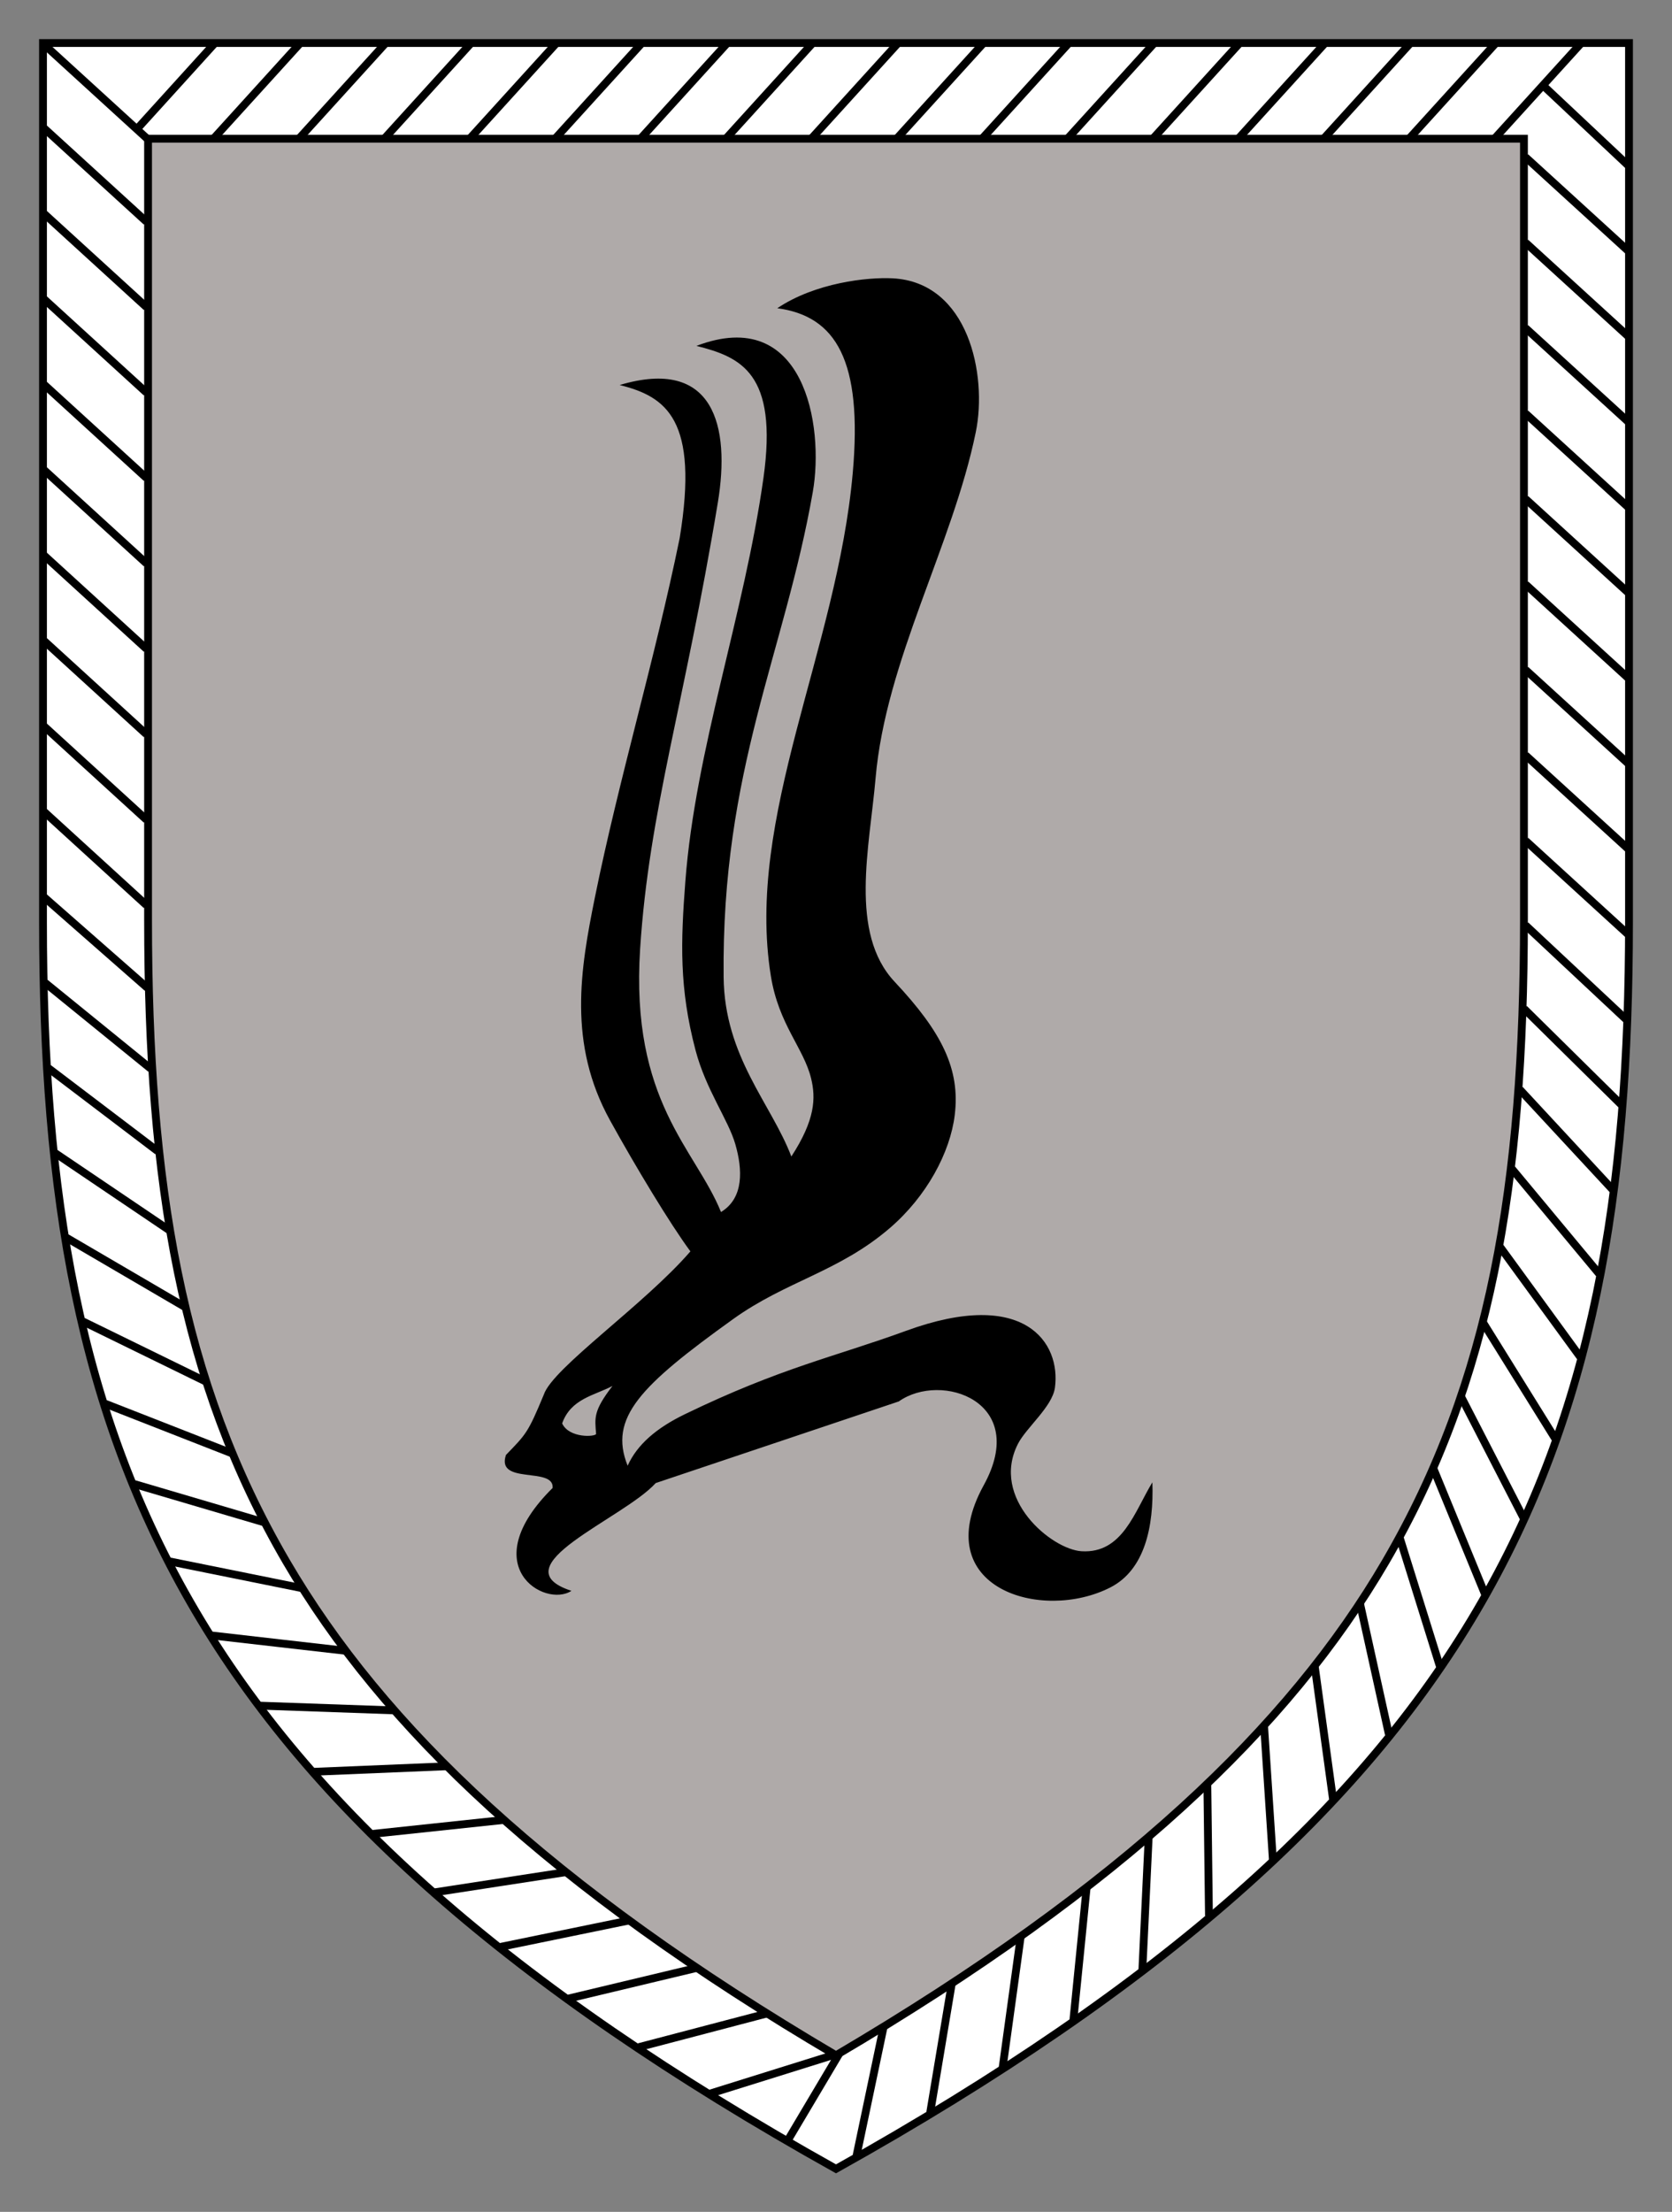
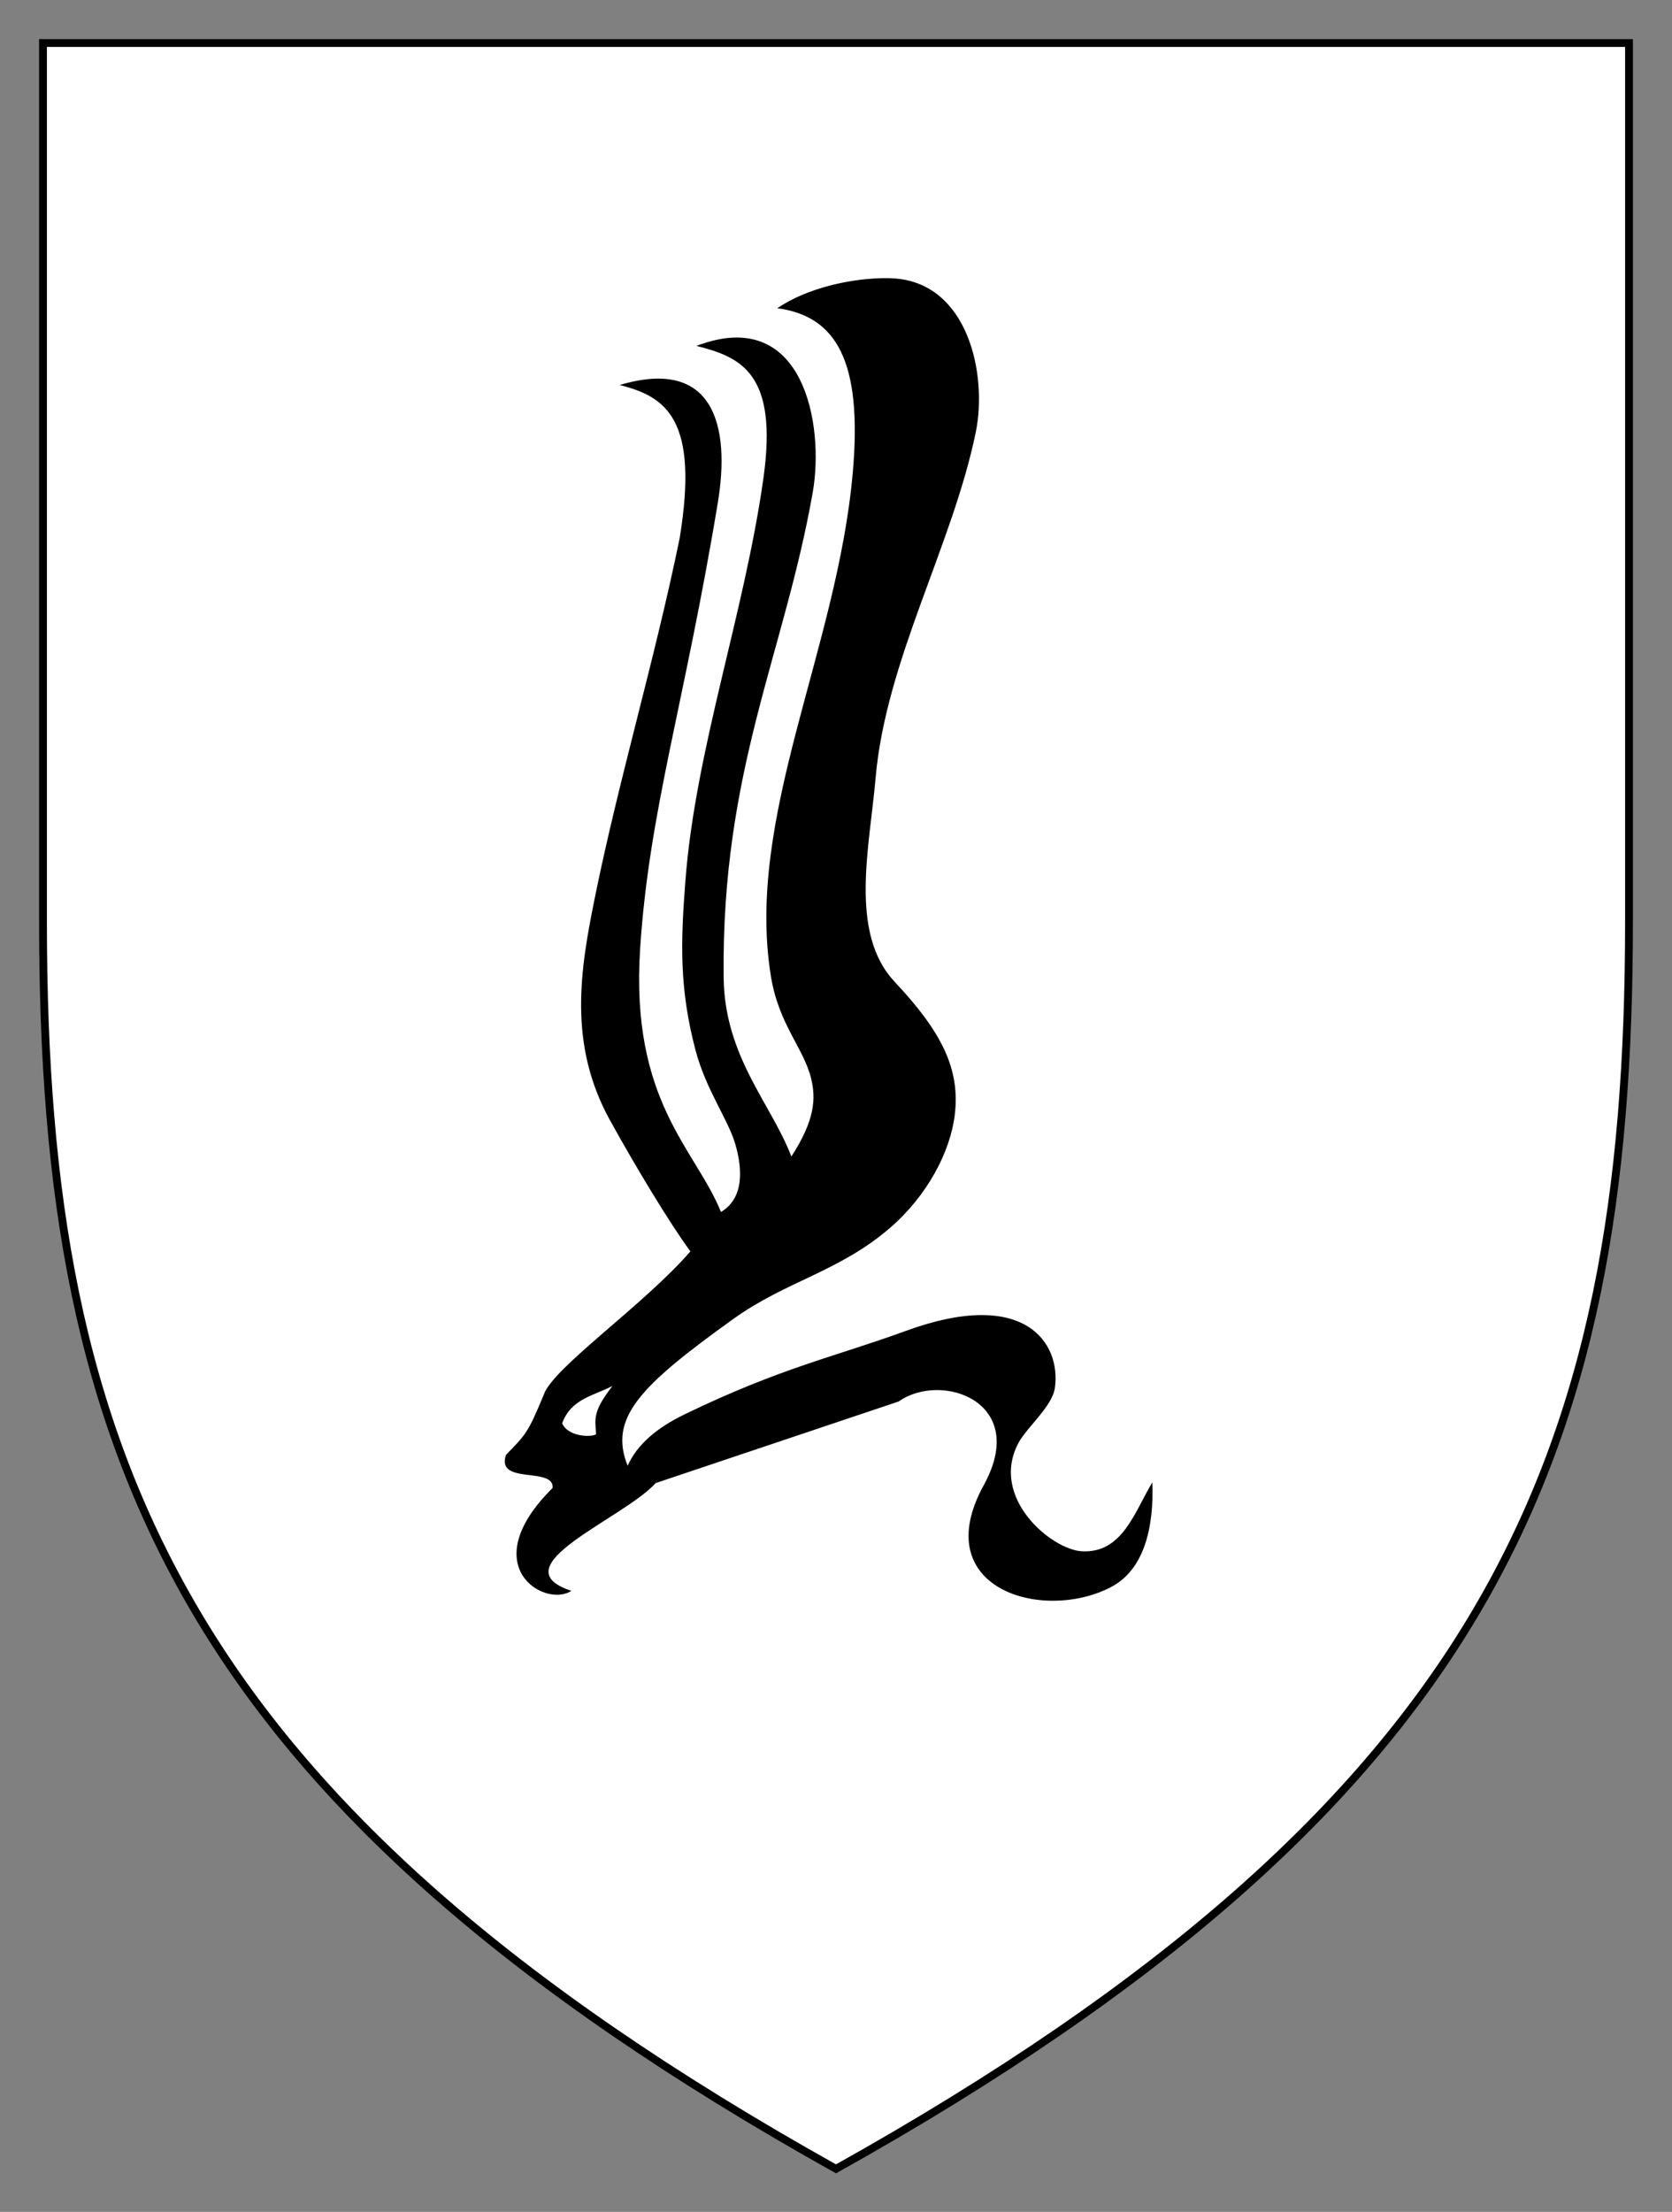
<svg xmlns="http://www.w3.org/2000/svg" version="1.1" width="213.875" height="282.812" id="svg2">
  <rect width="100%" height="100%" fill="#808080" stroke="none" />
  <defs id="defs4" />
  <g id="layer4" style="display:inline">
    <path d="m 5.5,5.5 0,112.375 c 0,34.569 4.492,62.639 19.531,88.156 14.636,24.834 39.734,47.739 81.906,71.281 42.172,-23.542 67.27,-46.447 81.906,-71.281 C 203.883,180.514 208.375,152.444 208.375,117.875 L 208.375,5.5 5.5,5.5 z" id="path2990" style="fill:#ffffff;fill-opacity:1;stroke:#000000" />
-     <path d="M 5.754,5.798 18.821,17.726" id="path11974" style="fill:none;stroke:#000000;stroke-width:1px;stroke-linecap:butt;stroke-linejoin:miter;stroke-opacity:1" />
-     <path d="M 18.733,28.347 5.667,16.424 M 18.733,39.271 5.667,27.347 M 18.733,50.194 5.667,38.271 M 18.733,61.118 5.667,49.195 M 18.733,72.042 5.667,60.119 M 18.733,82.966 5.667,71.042 M 18.733,93.889 5.667,81.966 M 18.733,104.813 5.667,92.89 M 18.733,115.737 5.667,103.813 M 18.847,126.304 5.667,114.737 M 19.278,136.639 5.758,125.656 M 20.169,147.187 6.176,136.567 m 15.398,20.676 -14.507,-9.798 M 23.578,167.069 8.509,158.261 m 17.751,18.354 -15.648,-7.65 m 19.063,16.864 -16.201,-6.34 m 20.376,15.176 -16.68,-4.917 m 21.604,13.345 -17.043,-3.442 m 22.686,11.444 -17.279,-1.976 m 23.277,9.573 -17.079,-0.602 m 23.88,7.744 -16.985,0.705 m 24.268,6.156 -16.788,1.783 m 24.777,4.881 -16.814,2.586 m 24.847,3.598 -16.46,3.381 m 25.271,2.646 -16.586,3.961 m 25.343,1.921 -16.368,4.296 m 25.88,0.7 -16.707,5.221 m 16.455,-5.073 -6.546,11.017 m 12.277,-14.704 -3.514,16.708 m 12.216,-22.206 -2.793,16.69 m 11.594,-22.632 -2.325,16.86 m 10.758,-23.173 -1.708,17.073 m 9.629,-23.402 -0.807,16.971 m 8.305,-23.867 0.21,17.045 m 7.039,-24.472 1.133,17.235 m 5.321,-24.969 2.369,17.232 m 3.42,-25.155 3.735,16.924 m 1.351,-25.269 5.157,16.52 m -0.821,-25.263 6.575,16.001 m -3,-25.12 7.929,15.394 m -5.097,-24.846 9.163,14.729 m -7.024,-24.466 10.237,14.044 m -8.716,-24.018 11.132,13.382 m -10.142,-23.55 11.852,12.775 m -11.304,-23.104 12.415,12.248 m -12.234,-22.926 12.854,12.028 m -12.85,-22.84 13.054,11.922 m -13.054,-22.846 13.067,11.923 m -13.067,-22.847 13.067,11.923 m -13.067,-22.847 13.067,11.923 m -13.067,-22.847 13.067,11.923 m -13.067,-22.847 13.067,11.923 m -13.067,-22.847 13.067,11.923 m -13.067,-22.847 13.067,11.923 m -13.067,-22.847 13.067,11.923 m -10.895,-21.162 10.895,10.238 M 191.14,17.76 202.127,5.667 M 180.216,17.76 191.203,5.667 M 169.292,17.76 180.279,5.667 M 158.369,17.76 169.356,5.667 M 147.445,17.76 158.432,5.667 M 136.521,17.76 147.508,5.667 M 125.597,17.76 136.585,5.667 M 114.674,17.76 125.661,5.667 M 103.75,17.76 114.737,5.667 M 92.826,17.76 103.813,5.667 M 81.903,17.76 92.89,5.667 M 70.979,17.76 81.966,5.667 M 60.055,17.76 71.042,5.667 M 49.131,17.76 60.119,5.667 M 38.208,17.76 49.195,5.667 M 27.284,17.76 38.271,5.667 M 17.634,16.374 27.347,5.667" id="path2383" style="fill:none;stroke:#000000;stroke-width:1px;stroke-linecap:butt;stroke-linejoin:miter;stroke-opacity:1" />
-     <path d="m 18.94,17.737 0,99.865 c 0,33.713 4.243,59.049 17.687,82.075 12.322,21.104 33.616,41.521 70.311,63.118 36.695,-21.597 57.989,-42.014 70.311,-63.118 13.444,-23.026 17.687,-48.362 17.687,-82.075 l 0,-99.865 -175.995,0 z" id="path2992-3" style="fill:#afaaa9;fill-opacity:1;stroke:#000000;stroke-width:1;stroke-miterlimit:4;stroke-opacity:1;stroke-dasharray:none;display:inline" />
  </g>
  <g id="layer6" style="display:inline">
    <path d="m 114.194,35.586 c -3.229,-0.171 -9.914,0.564 -14.767,3.825 7.517,1.004 10.928,6.705 9.654,21.048 -2.012,22.651 -13.76,43.995 -10.476,64.335 1.003,6.214 4.195,9.195 5.145,13.081 0.617,2.519 0.537,5.296 -2.524,9.998 -2.58,-6.768 -8.554,-12.748 -8.663,-22.934 -0.285,-26.56 7.784,-41.363 11.406,-62.031 1.489,-8.499 -1.102,-23.942 -14.885,-18.682 5.621,1.424 10.472,3.419 8.572,16.901 -2.454,17.414 -8.695,34.661 -9.986,51.531 -0.597,7.803 -0.796,13.675 1.299,21.625 1.333,5.059 4.185,8.878 5.089,12.01 0.929,3.22 1.126,6.878 -1.83,8.678 -3.268,-8.072 -11.616,-14.118 -10.345,-33.669 1.149,-17.686 5.657,-31.189 9.938,-57.031 1.622,-9.792 -0.491,-18.641 -12.558,-15.041 5.951,1.479 10.175,4.393 7.676,19.584 -3.171,15.504 -7.783,30.822 -10.844,45.938 -1.859,9.179 -3.484,18.68 1.938,28.5 3.262,5.907 7.7,13.264 10.281,16.75 -5.874,6.804 -17.615,14.901 -18.75,18.312 -2.042,4.914 -2.246,5.028 -4.844,7.719 -1.307,3.876 6.196,1.444 5.969,4.219 -10.088,9.985 -1.007,15.389 2.406,13.156 -9.456,-3.104 6.635,-9.203 10.781,-13.781 l 31.094,-10.438 c 5.428,-3.846 16.791,0.014 10.844,10.75 -7.176,13.12 7.43,17.522 16.219,13.031 4.394,-2.245 5.57,-7.762 5.375,-13.438 -2.285,3.739 -3.802,9.133 -9.062,8.812 -3.826,-0.233 -11.716,-6.748 -8.125,-13.75 1.049,-2.045 4.387,-4.736 4.719,-7.156 0.785,-5.731 -3.834,-12.827 -19.031,-7.281 -9.171,3.347 -15.98,4.702 -28.281,10.656 -3.681,1.782 -6.117,3.89 -7.344,6.594 -2.454,-6.124 1.595,-10.206 13.5,-18.75 6.79,-4.873 13.536,-6.035 20.062,-11.656 4.677,-4.028 7.694,-9.619 8.281,-14.438 0.715,-5.865 -1.652,-10.606 -7.688,-17.031 C 108.574,119.289 111.241,108.294 112,99.5 c 1.298,-15.042 9.86,-29.795 12.82,-44.256 1.498,-7.32 -0.94,-19.145 -10.626,-19.658 z M 78.343,177.211 c -2.468,3.212 -2.255,4.048 -2.093,6.132 -0.074,0.37 -3.442,0.588 -4.344,-1.344 1.128,-3.179 4.135,-3.565 6.436,-4.789 z" id="path5328" style="fill:#000000;fill-opacity:1;stroke:none" />
  </g>
</svg>